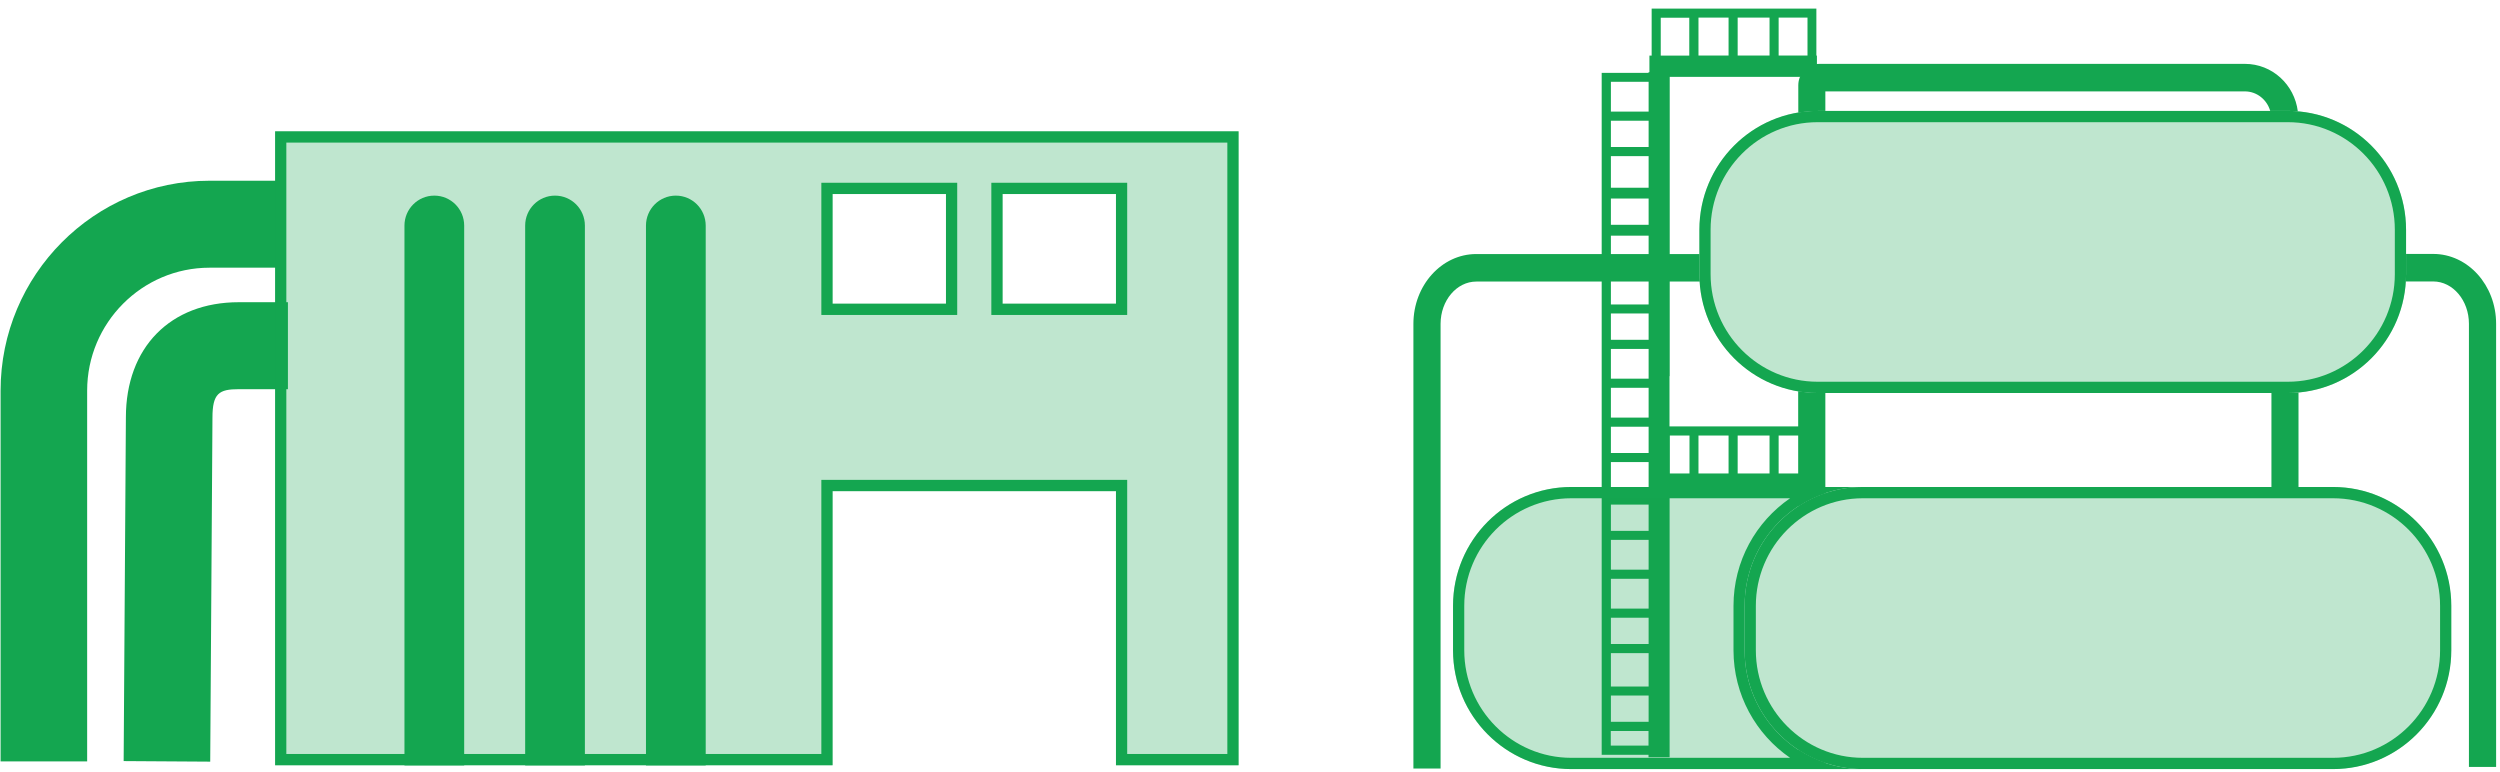
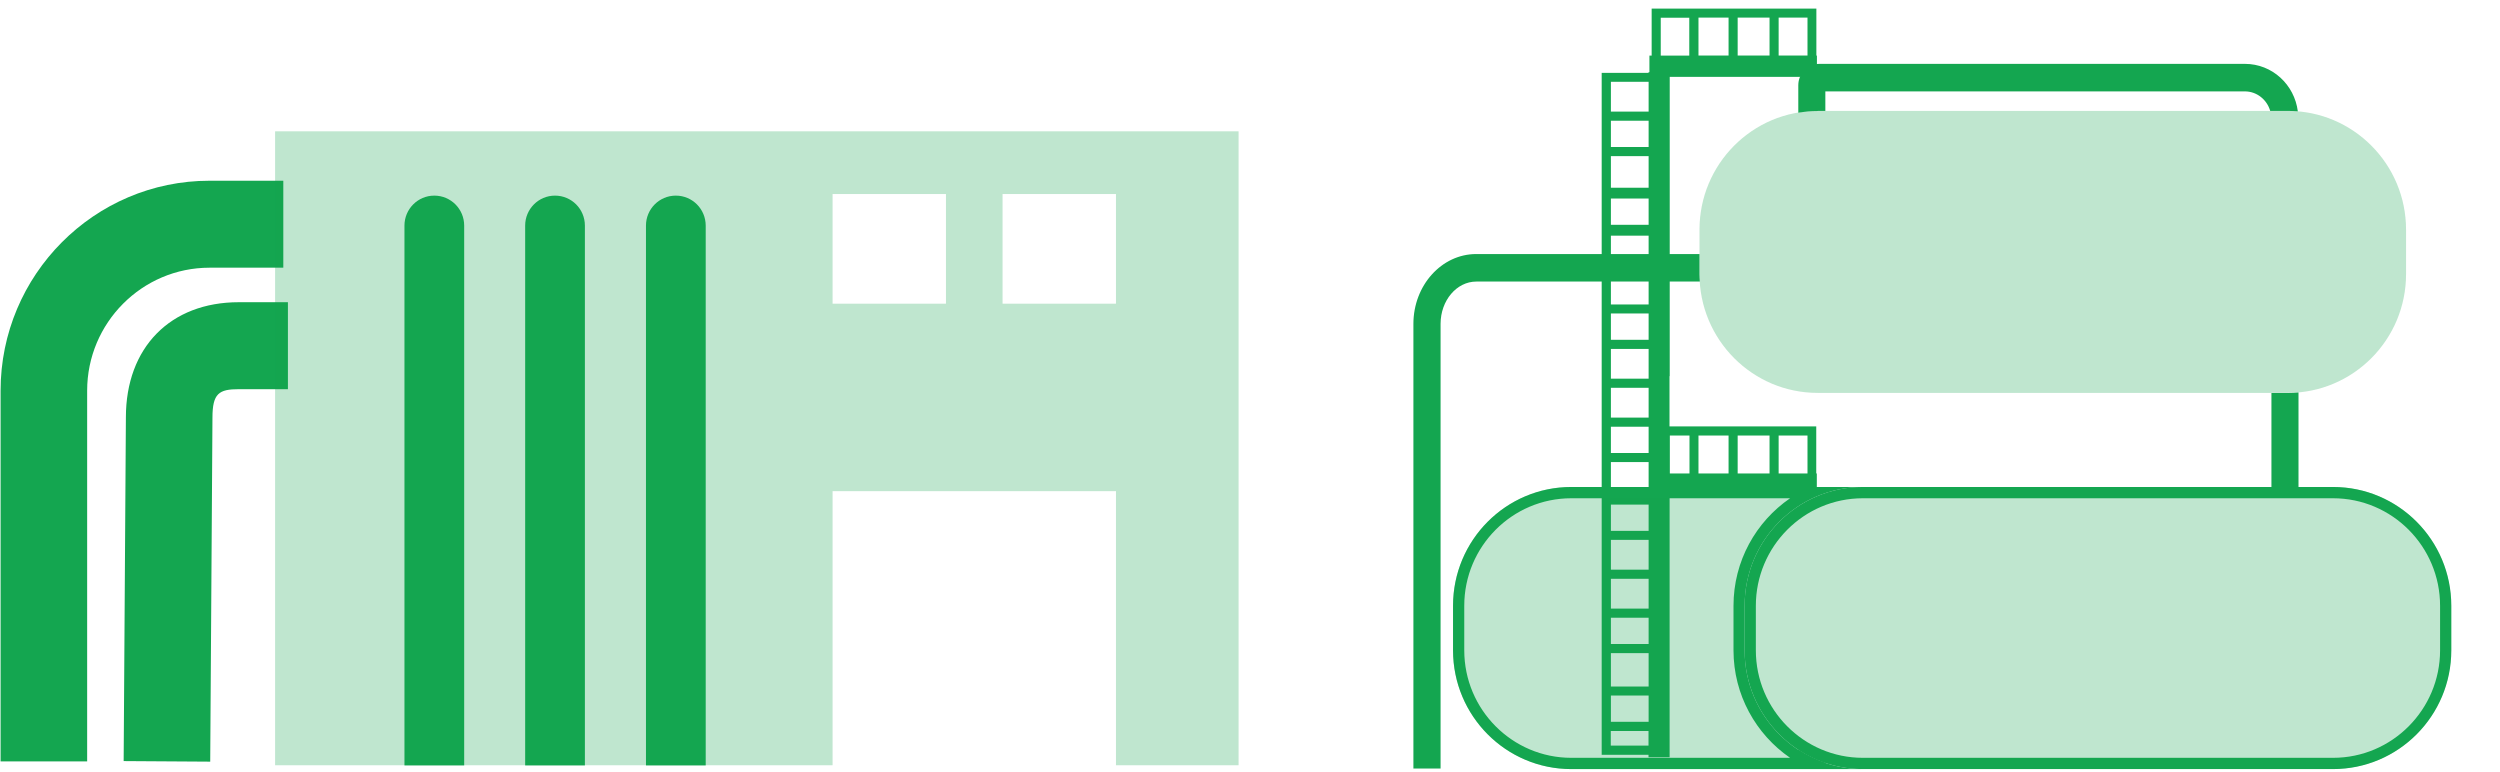
<svg xmlns="http://www.w3.org/2000/svg" width="230" height="71" viewBox="0 0 230 71" fill="none">
  <path d="M153.615 34.611V7.069H167.157V5.118H167.106V0.791H151.952V5.118H152.789V1.631H155.413V5.118H151.746V6.644H151.663V6.706H147.355V69.439H151.663V68.598H148.192V67.249H151.663V69.667H153.605V53.488V45.508H167.147V43.557H167.095V39.229H153.595V34.601L153.615 34.611ZM148.203 28.841H151.673V31.259H148.203V28.841ZM148.203 18.267H151.673V20.684H148.203V18.267ZM148.203 24.099V21.681H151.673V24.099H148.203ZM151.673 13.524H148.203V11.106H151.673V13.524ZM159.865 5.108V1.621H162.798V5.108H159.865ZM166.29 5.108H163.635V1.621H166.29V5.108ZM156.26 1.621H159.028V5.108H156.26V1.621ZM151.673 7.526V10.265H148.203V7.526H151.673ZM148.203 14.364H151.673V17.27H148.203V14.364ZM151.673 25.105V24.939V28.011H148.203V25.105H151.673ZM148.203 32.1H151.673V34.84H148.203V32.1ZM151.673 35.68V38.42H148.203V35.68H151.673ZM148.203 39.26H151.673V41.678H148.203V39.26ZM148.203 46.421H151.673V48.839H148.203V46.421ZM148.203 45.58V42.509H151.673V45.58H148.203ZM148.203 49.669H151.673V52.409H148.203V49.669ZM151.673 53.249V55.989H148.203V53.249H151.673ZM148.203 60.088H151.673V63.16H148.203V60.088ZM148.203 59.248V56.83H151.673V59.248H148.203ZM148.203 66.408V63.99H151.673V66.408H148.203ZM159.028 43.557H156.26V40.07H159.028V43.557ZM159.865 40.07H162.798V43.557H159.865V40.07ZM166.29 43.557H163.635V40.07H166.29V43.557ZM155.433 40.07V43.557H153.626V40.07H155.433Z" fill="#14A650" />
  <path opacity="0.27" d="M225.51 59.818V55.73C225.51 49.694 220.64 44.802 214.633 44.802H171.382C165.375 44.802 160.505 49.694 160.505 55.73V59.818C160.505 65.854 165.375 70.746 171.382 70.746H214.633C220.64 70.746 225.51 65.854 225.51 59.818Z" fill="#14A650" />
  <path opacity="0.27" d="M221.357 25.22V21.131C221.357 15.095 216.488 10.203 210.48 10.203L167.23 10.203C161.223 10.203 156.353 15.095 156.353 21.131V25.22C156.353 31.255 161.223 36.147 167.23 36.147H210.48C216.488 36.147 221.357 31.255 221.357 25.22Z" fill="#14A650" />
  <path d="M8.018 70.051H0.054V35.94C0.054 25.292 8.679 16.627 19.278 16.627H26.064V24.628H19.278C13.07 24.628 8.018 29.703 8.018 35.94V70.051Z" fill="#14A650" />
  <path d="M19.34 70.072L11.376 70.02L11.582 38.399C11.582 31.975 15.662 27.803 21.974 27.803H26.488V35.805H21.974C20.145 35.805 19.546 36.189 19.546 38.43L19.34 70.082V70.072Z" fill="#14A650" />
  <path opacity="0.27" d="M25.31 12.081V70.404H113.949V12.081H25.31ZM76.597 17.851H87.03V27.938H76.597V17.851ZM102.669 70.404H76.597V45.186H102.669V70.404ZM102.669 27.938H92.236V17.851H102.669V27.938Z" fill="#14A650" />
  <path d="M39.958 17.997C41.476 17.997 42.705 19.232 42.705 20.757V70.414H37.21V20.757C37.21 19.232 38.439 17.997 39.958 17.997Z" fill="#14A650" />
  <path d="M51.062 17.997C52.581 17.997 53.81 19.232 53.81 20.757V70.414H48.315V20.757C48.315 19.232 49.544 17.997 51.062 17.997Z" fill="#14A650" />
  <path d="M62.177 17.997C63.695 17.997 64.925 19.232 64.925 20.757V70.414H59.429V20.757C59.429 19.232 60.658 17.997 62.177 17.997Z" fill="#14A650" />
  <path d="M167.23 10.203H167.932V8.408H206.524C207.629 8.408 208.559 9.165 208.859 10.203H210.491C210.8 10.203 211.1 10.224 211.4 10.245C211.09 7.785 209.044 5.876 206.534 5.876H167.385C166.311 5.876 165.443 6.758 165.443 7.847V10.369C166.032 10.276 166.62 10.213 167.24 10.213L167.23 10.203Z" fill="#14A650" />
  <path d="M156.353 25.23V23.372H135.817C132.625 23.372 130.033 26.257 130.033 29.796V70.704H132.533V29.796C132.533 27.648 134.01 25.904 135.817 25.904H156.384C156.373 25.676 156.353 25.458 156.353 25.23Z" fill="#14A650" />
-   <path d="M223.847 23.362H221.357V25.22C221.357 25.448 221.337 25.666 221.326 25.894H223.857C225.665 25.894 227.142 27.637 227.142 29.786V70.559H229.642V29.786C229.642 26.236 227.049 23.362 223.857 23.362H223.847Z" fill="#14A650" />
-   <path d="M210.48 11.241C215.903 11.241 220.324 15.672 220.324 21.131V25.23C220.324 30.678 215.914 35.12 210.48 35.12H167.219C161.796 35.12 157.375 30.689 157.375 25.23V21.131C157.375 15.682 161.786 11.241 167.219 11.241H210.48ZM210.48 10.203H167.219C161.218 10.203 156.342 15.091 156.342 21.131V25.23C156.342 31.259 161.208 36.157 167.219 36.157H210.48C216.482 36.157 221.357 31.27 221.357 25.23V21.131C221.357 15.101 216.492 10.203 210.48 10.203Z" fill="#14A650" />
  <path opacity="0.27" d="M160.505 59.829V55.73C160.505 49.7 165.37 44.802 171.382 44.802H144.556C138.554 44.802 133.679 49.69 133.679 55.73V59.829C133.679 65.858 138.544 70.756 144.556 70.756H171.382C165.38 70.756 160.505 65.869 160.505 59.829Z" fill="#14A650" />
-   <path d="M167.932 45.373V36.147H167.23C166.62 36.147 166.021 36.085 165.432 35.991V46.587C166.207 46.078 167.044 45.674 167.932 45.373Z" fill="#14A650" />
  <path d="M165.432 68.961V70.206H167.932V70.175C167.044 69.874 166.207 69.47 165.432 68.961Z" fill="#14A650" />
  <path d="M211.462 44.802V36.106C211.141 36.137 210.821 36.157 210.491 36.157H208.972V44.802H211.472H211.462Z" fill="#14A650" />
  <path d="M214.643 45.84C220.066 45.84 224.487 50.271 224.487 55.73V59.829C224.487 65.277 220.076 69.719 214.643 69.719H171.382C165.959 69.719 161.538 65.287 161.538 59.829V55.73C161.538 50.281 165.949 45.84 171.382 45.84H214.643ZM214.643 44.802H171.382C165.38 44.802 160.505 49.69 160.505 55.73V59.829C160.505 65.858 165.37 70.756 171.382 70.756H214.643C220.644 70.756 225.52 65.869 225.52 59.829V55.73C225.52 49.7 220.655 44.802 214.643 44.802Z" fill="#14A650" />
  <path d="M164.688 45.84C161.548 47.998 159.482 51.62 159.482 55.73V59.829C159.482 63.928 161.548 67.56 164.688 69.719H144.556C139.133 69.719 134.712 65.287 134.712 59.829V55.73C134.712 50.281 139.122 45.84 144.556 45.84H164.688ZM171.382 44.802H144.556C138.554 44.802 133.679 49.69 133.679 55.73V59.829C133.679 65.858 138.544 70.756 144.556 70.756H171.382C165.38 70.756 160.505 65.869 160.505 59.829V55.73C160.505 49.7 165.37 44.802 171.382 44.802Z" fill="#14A650" />
-   <path d="M112.916 13.119V69.366H103.702V44.148H75.564V69.366H26.343V13.119H112.916ZM91.203 28.976H103.702V16.814H91.203V28.976ZM75.564 28.976H88.063V16.814H75.564V28.976ZM113.949 12.081H25.31V70.404H76.597V45.186H102.669V70.404H113.949V12.081ZM92.236 27.938V17.851H102.669V27.938H92.236ZM76.597 27.938V17.851H87.03V27.938H76.597Z" fill="#14A650" />
</svg>